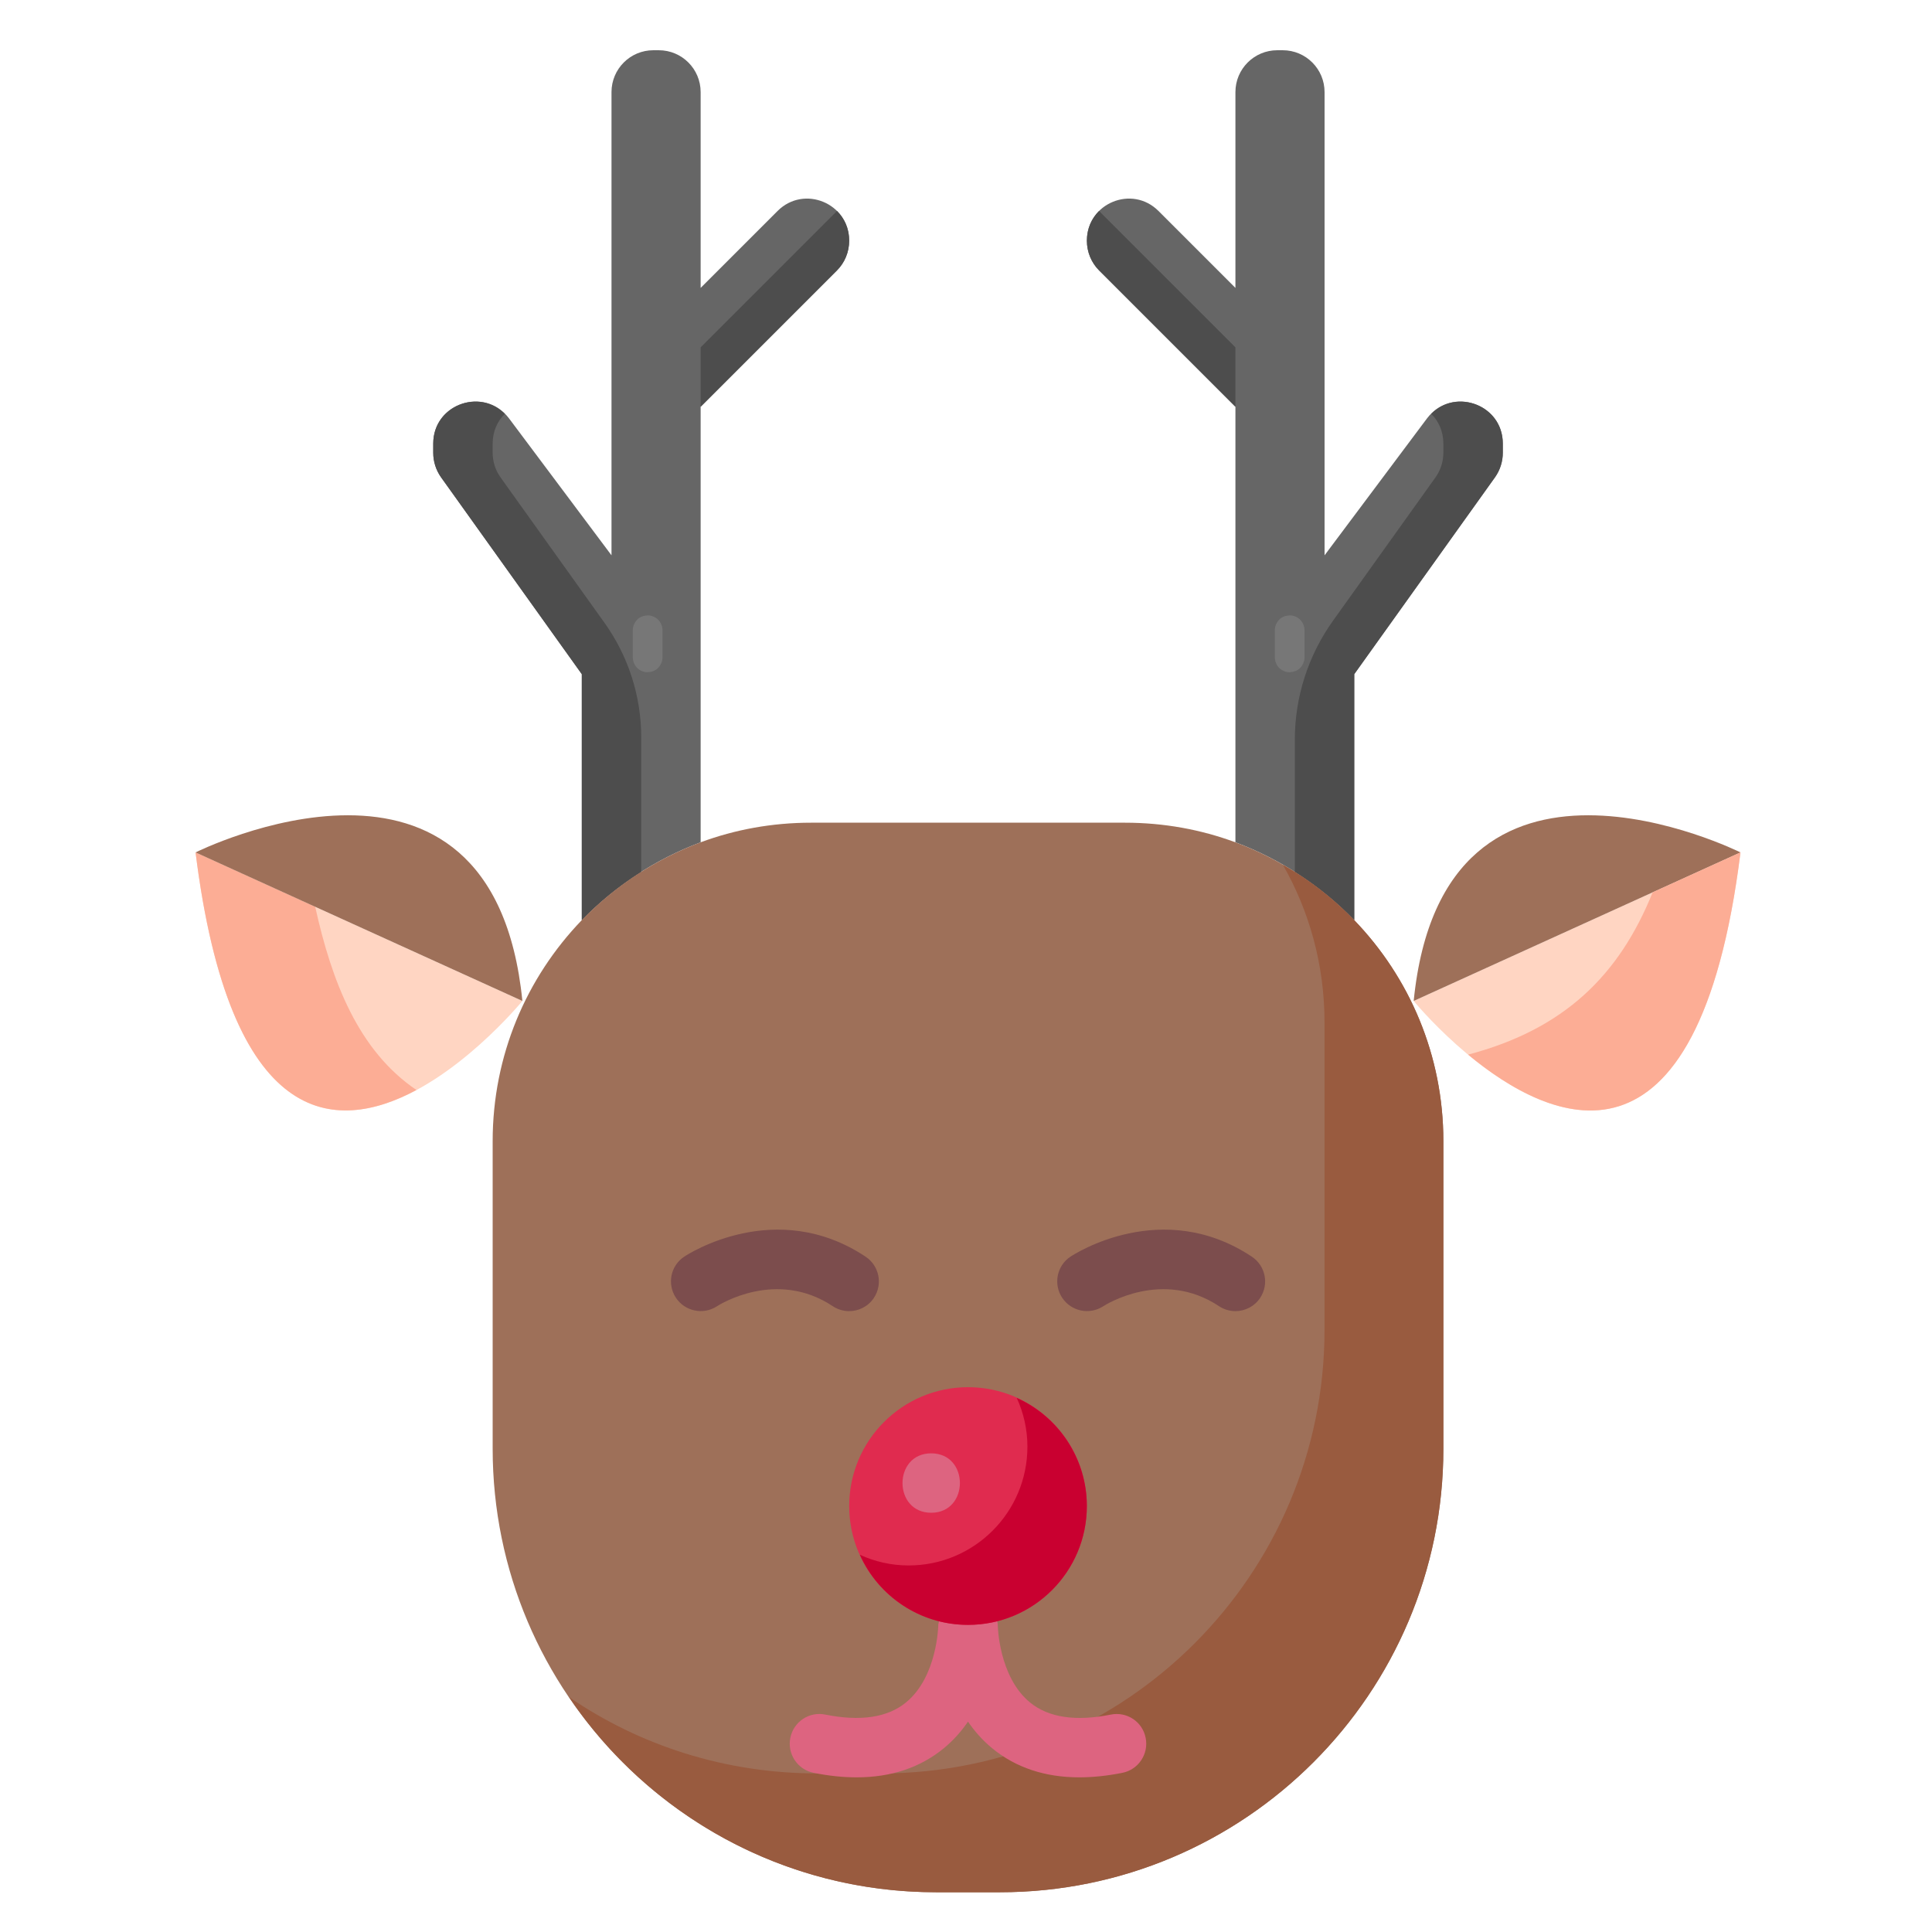
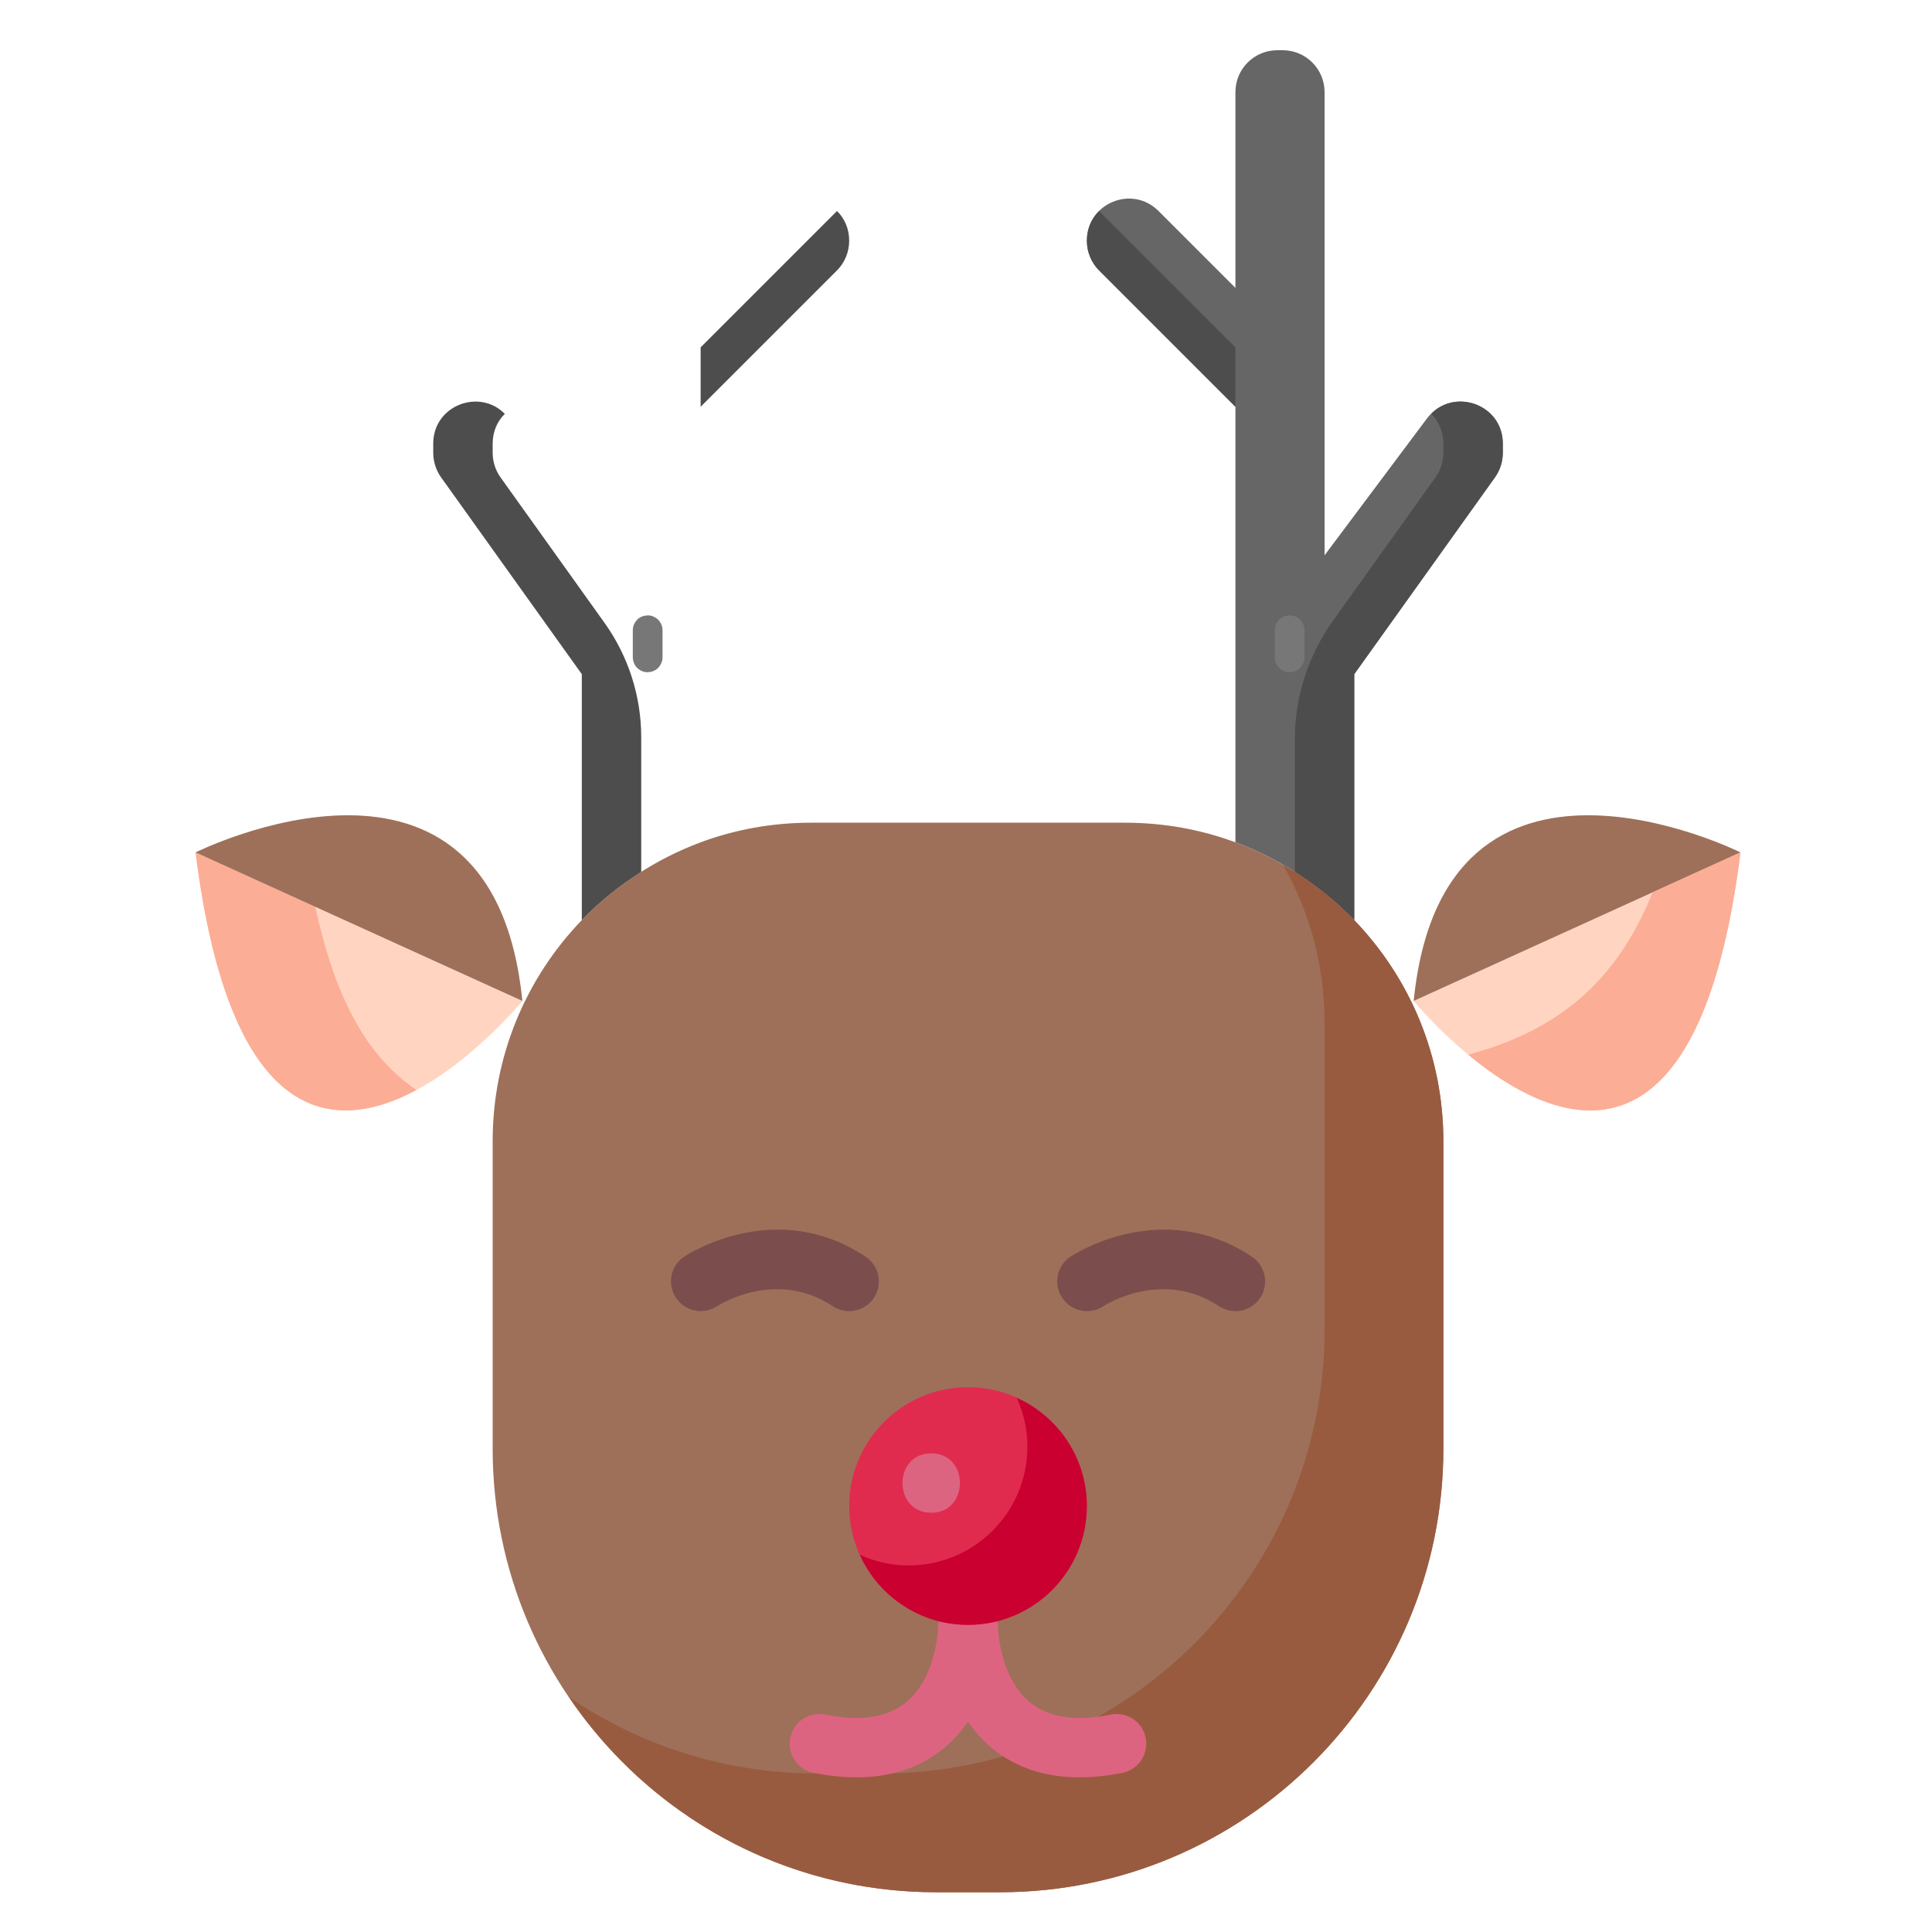
<svg xmlns="http://www.w3.org/2000/svg" width="86" height="86" viewBox="0 0 86 86" fill="none">
  <g id="fi_3764741">
    <g id="Group">
-       <path id="Vector" d="M31.188 37.494C29.177 38.248 27.366 39.438 25.898 40.959V30.009L19.629 21.241C19.404 20.923 19.285 20.54 19.285 20.156V19.746C19.285 17.948 21.573 17.194 22.657 18.622L27.22 24.719V4.101C27.22 3.07 28.053 2.236 29.085 2.236H29.323C30.355 2.236 31.188 3.07 31.188 4.101V12.816L34.613 9.391C35.79 8.214 37.8 9.047 37.8 10.714C37.8 11.216 37.602 11.692 37.258 12.036L31.188 18.106V37.494Z" fill="#666666" />
      <path id="Vector_2" d="M60.283 30.009V40.959C58.815 39.438 57.004 38.248 54.993 37.494V18.106L48.923 12.036C48.579 11.692 48.381 11.216 48.381 10.714C48.381 9.047 50.391 8.214 51.568 9.391L54.993 12.816V4.101C54.993 3.07 55.827 2.236 56.858 2.236H57.096C58.128 2.236 58.961 3.07 58.961 4.101V24.719L63.523 18.622C64.608 17.194 66.896 17.948 66.896 19.746V20.156C66.896 20.54 66.777 20.923 66.552 21.241L60.283 30.009Z" fill="#666666" />
      <g id="Group_2">
        <path id="Vector_3" d="M54.993 15.461V18.106L48.923 12.036C48.579 11.692 48.381 11.216 48.381 10.714C48.381 10.171 48.593 9.722 48.923 9.391L54.993 15.461Z" fill="#4D4D4D" />
        <path id="Vector_4" d="M66.894 19.746V20.156C66.894 20.54 66.775 20.923 66.55 21.241L60.282 30.009V40.959C59.488 40.139 58.602 39.425 57.637 38.817V32.928C57.637 31.03 58.23 29.18 59.334 27.635L63.905 21.241C64.13 20.923 64.249 20.54 64.249 20.156V19.746C64.249 19.204 64.038 18.741 63.707 18.424C64.831 17.273 66.894 18.04 66.894 19.746Z" fill="#4D4D4D" />
        <path id="Vector_5" d="M31.188 15.461V18.106L37.258 12.036C37.602 11.692 37.8 11.216 37.8 10.714C37.8 10.171 37.588 9.722 37.258 9.391L31.188 15.461Z" fill="#4D4D4D" />
        <path id="Vector_6" d="M19.285 19.746V20.156C19.285 20.54 19.404 20.923 19.629 21.241L25.898 30.009V40.959C26.691 40.139 27.577 39.425 28.543 38.817V32.818C28.543 30.991 27.971 29.21 26.909 27.724L22.274 21.241C22.049 20.923 21.93 20.54 21.93 20.156V19.746C21.93 19.204 22.142 18.741 22.472 18.424C21.348 17.273 19.285 18.04 19.285 19.746Z" fill="#4D4D4D" />
      </g>
      <path id="Vector_7" d="M8.705 37.944L23.253 44.556C23.253 44.556 11.35 59.104 8.705 37.944Z" fill="#FFD5C2" />
      <path id="Vector_8" d="M14.031 40.364L8.705 37.944C10.242 50.235 14.9 50.473 18.537 48.519C15.962 46.778 14.769 43.707 14.031 40.364Z" fill="#FCAD95" />
      <path id="Vector_9" d="M62.928 44.556L77.475 37.944C74.83 59.104 62.928 44.556 62.928 44.556Z" fill="#FFD5C2" />
      <path id="Vector_10" d="M77.475 37.944L62.928 44.556C64.25 31.331 77.475 37.944 77.475 37.944Z" fill="#9E7059" />
      <path id="Vector_11" d="M73.565 39.721C72.079 43.407 69.635 45.814 65.35 46.945C68.973 49.953 75.586 53.061 77.476 37.944L73.565 39.721Z" fill="#FCAD95" />
      <path id="Vector_12" d="M23.253 44.556L8.705 37.944C8.705 37.944 21.93 31.331 23.253 44.556Z" fill="#9E7059" />
      <path id="Vector_13" d="M64.25 50.798V64.486C64.25 75.384 55.402 84.231 44.505 84.231H41.675C30.777 84.231 21.93 75.384 21.93 64.486V50.798C21.93 46.977 23.437 43.512 25.897 40.959C27.365 39.438 29.177 38.248 31.187 37.494C32.721 36.925 34.374 36.621 36.107 36.621H50.072C51.805 36.621 53.458 36.925 54.992 37.494C57.002 38.248 58.814 39.438 60.282 40.959C62.742 43.512 64.25 46.977 64.25 50.798Z" fill="#9E7059" />
      <path id="Vector_14" d="M64.249 50.798V64.486C64.249 75.384 55.402 84.231 44.504 84.231H41.674C34.877 84.231 28.872 80.793 25.328 75.543C28.476 77.698 32.285 78.941 36.384 78.941H39.214C50.112 78.941 58.959 70.094 58.959 59.196V45.508C58.959 42.956 58.285 40.562 57.108 38.499C58.285 39.16 59.356 39.994 60.282 40.959C62.742 43.511 64.249 46.977 64.249 50.798Z" fill="#995B3F" />
      <g id="Group_3">
        <path id="Vector_15" d="M37.798 58.363C37.547 58.363 37.293 58.292 37.068 58.142C34.557 56.475 32.019 58.076 31.912 58.148C31.304 58.543 30.484 58.373 30.084 57.763C29.686 57.155 29.85 56.341 30.456 55.939C30.62 55.829 34.537 53.286 38.531 55.939C39.139 56.344 39.305 57.164 38.901 57.772C38.648 58.156 38.227 58.363 37.798 58.363Z" fill="#7C4D4D" />
      </g>
      <g id="Group_4">
        <path id="Vector_16" d="M54.992 58.363C54.74 58.363 54.487 58.292 54.262 58.142C51.752 56.475 49.214 58.076 49.105 58.148C48.497 58.543 47.678 58.373 47.278 57.763C46.88 57.155 47.044 56.341 47.649 55.939C47.813 55.829 51.732 53.286 55.724 55.939C56.333 56.344 56.498 57.164 56.095 57.772C55.841 58.156 55.42 58.363 54.992 58.363Z" fill="#7C4D4D" />
      </g>
      <path id="Vector_17" d="M49.443 76.323C47.885 76.635 46.679 76.456 45.859 75.79C44.451 74.646 44.413 72.353 44.413 72.324C44.413 72.239 44.379 72.165 44.364 72.084C44.346 71.993 44.344 71.896 44.308 71.813C44.26 71.699 44.181 71.605 44.104 71.511C44.075 71.476 44.059 71.43 44.026 71.397C43.787 71.156 43.456 71.006 43.09 71.006C42.409 71.006 41.868 71.527 41.795 72.19C41.79 72.236 41.767 72.276 41.767 72.324C41.767 72.346 41.73 74.644 40.321 75.788C39.502 76.455 38.292 76.635 36.737 76.322C36.019 76.175 35.323 76.641 35.18 77.358C35.037 78.075 35.502 78.771 36.217 78.915C36.891 79.05 37.53 79.116 38.133 79.116C39.661 79.116 40.959 78.685 42.007 77.825C42.442 77.468 42.798 77.062 43.089 76.636C43.381 77.062 43.735 77.468 44.17 77.825C45.218 78.683 46.517 79.116 48.044 79.116C48.647 79.116 49.286 79.049 49.96 78.915C50.677 78.772 51.141 78.075 50.997 77.358C50.857 76.643 50.164 76.176 49.443 76.323Z" fill="#DD6480" />
      <path id="Vector_18" d="M29.297 27.586C29.182 27.471 28.994 27.385 28.829 27.393C28.659 27.401 28.481 27.456 28.361 27.586C28.242 27.715 28.168 27.874 28.168 28.054V29.262C28.168 29.431 28.242 29.609 28.361 29.73C28.476 29.845 28.664 29.931 28.829 29.923C29 29.915 29.177 29.859 29.297 29.73C29.416 29.6 29.491 29.441 29.491 29.262V28.054C29.491 27.884 29.418 27.706 29.297 27.586Z" fill="#777777" />
      <path id="Vector_19" d="M57.876 27.586C57.761 27.471 57.573 27.385 57.407 27.393C57.237 27.401 57.059 27.456 56.939 27.586C56.82 27.715 56.746 27.874 56.746 28.054V29.262C56.746 29.431 56.82 29.609 56.939 29.73C57.054 29.845 57.242 29.931 57.407 29.923C57.578 29.915 57.755 29.859 57.876 29.73C57.995 29.6 58.069 29.441 58.069 29.262V28.054C58.069 27.884 57.995 27.706 57.876 27.586Z" fill="#777777" />
      <path id="Vector_20" d="M43.091 72.329C46.012 72.329 48.381 69.96 48.381 67.039C48.381 64.117 46.012 61.749 43.091 61.749C40.169 61.749 37.801 64.117 37.801 67.039C37.801 69.96 40.169 72.329 43.091 72.329Z" fill="#E02B4F" />
      <path id="Vector_21" d="M48.379 67.039C48.379 69.962 46.012 72.329 43.089 72.329C40.947 72.329 39.095 71.046 38.275 69.208C38.937 69.512 39.677 69.684 40.444 69.684C43.367 69.684 45.734 67.317 45.734 64.394C45.734 63.627 45.562 62.886 45.258 62.225C47.096 63.045 48.379 64.896 48.379 67.039Z" fill="#C90030" />
      <path id="Vector_22" d="M41.451 64.693C39.749 64.693 39.747 67.338 41.451 67.338C43.153 67.338 43.156 64.693 41.451 64.693Z" fill="#DD6480" />
    </g>
  </g>
</svg>